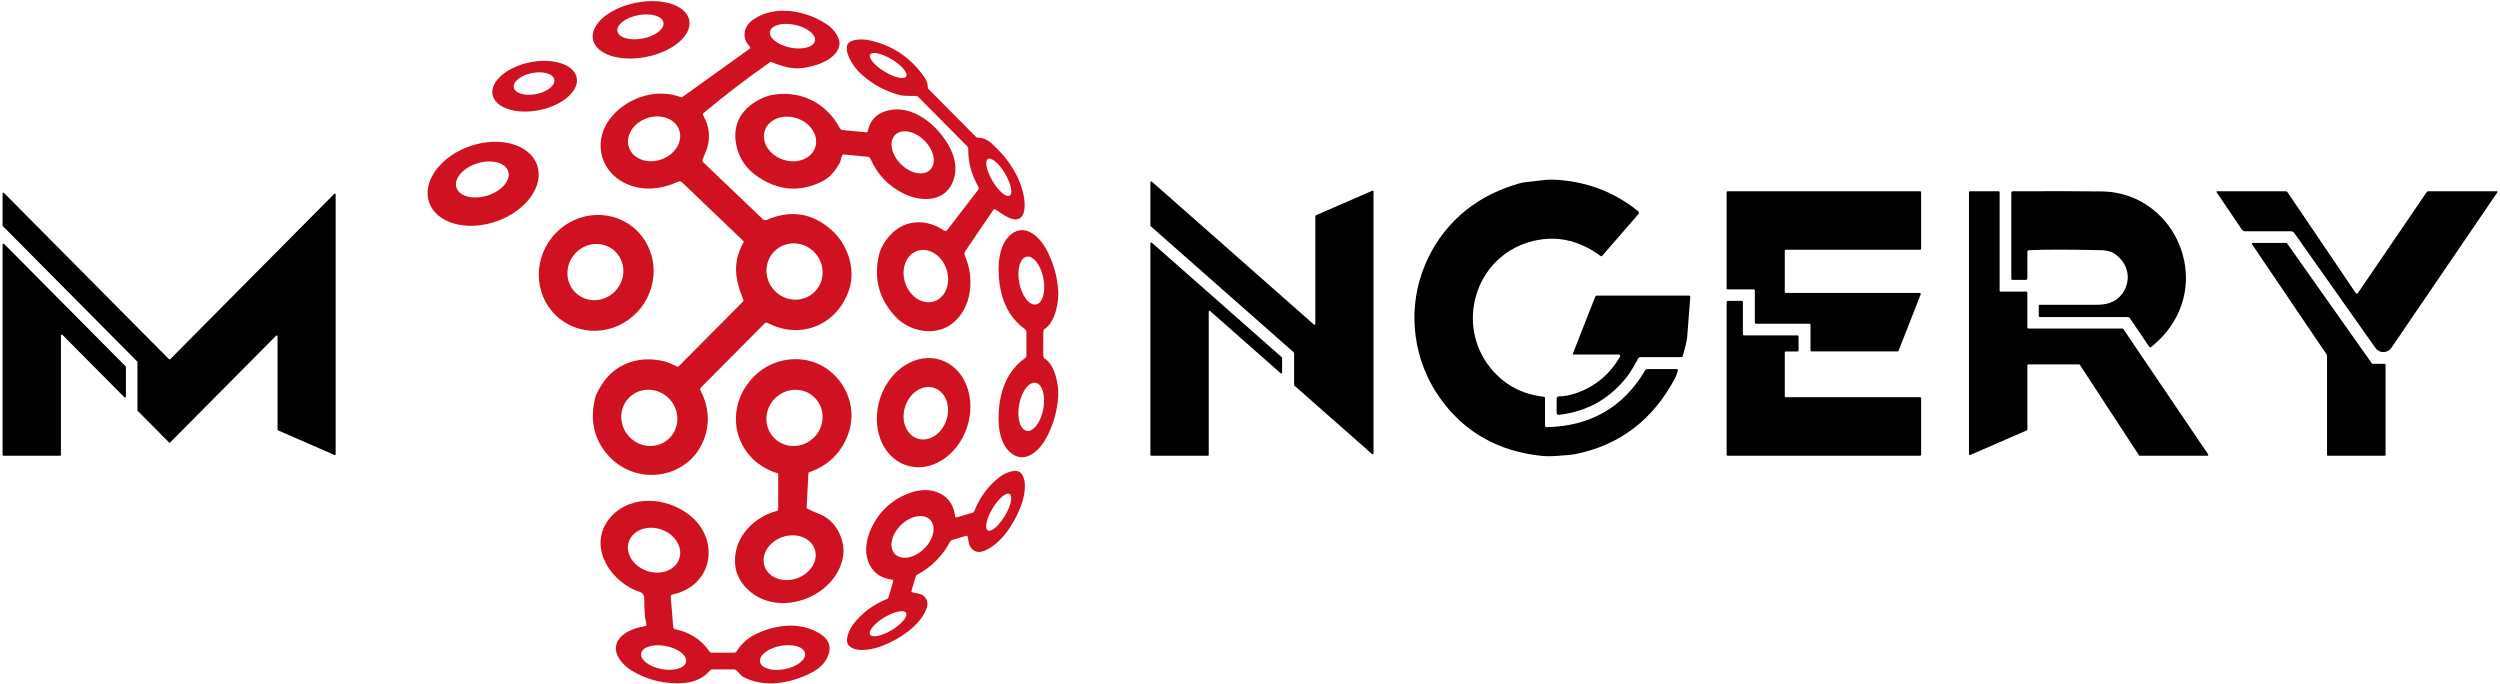
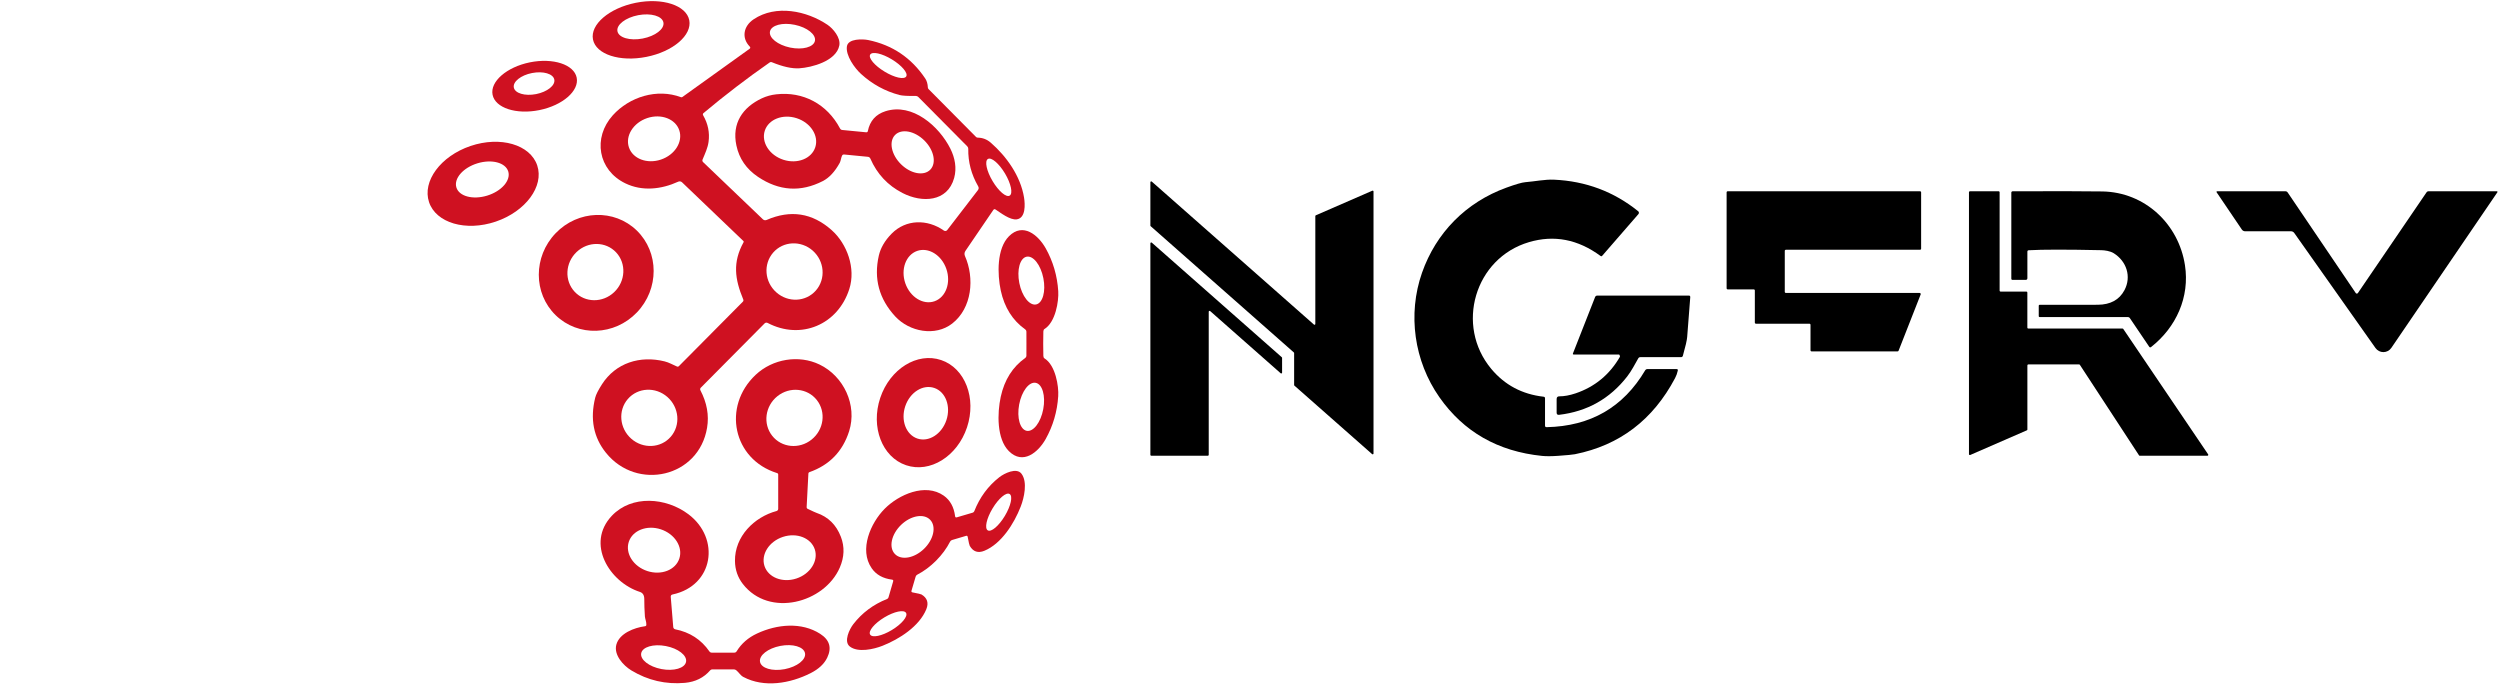
<svg xmlns="http://www.w3.org/2000/svg" width="318px" height="87px" viewBox="0 0 318 87" version="1.1">
  <g id="surface1">
    <path style=" stroke:none;fill-rule:nonzero;fill:rgb(0%,0%,0%);fill-opacity:1;" d="M 196.527 54.133 C 196.527 54.27 196.594 54.34 196.73 54.336 C 202.305 54.219 206.48 51.809 209.262 47.113 C 209.32 47.012 209.434 46.945 209.555 46.945 L 213.254 46.945 C 213.391 46.945 213.445 47.012 213.414 47.145 C 213.344 47.477 213.227 47.797 213.066 48.102 C 210.254 53.414 206.008 56.641 200.328 57.777 C 200.035 57.836 199.332 57.902 198.223 57.98 C 197.352 58.043 196.66 58.043 196.148 57.992 C 190.527 57.418 186.176 54.93 183.09 50.523 C 179.875 45.934 179.031 39.984 180.879 34.699 C 182.664 29.609 186.465 25.738 191.621 23.867 C 192.793 23.441 193.586 23.211 194.004 23.176 C 195.234 23.078 196.531 22.801 197.672 22.855 C 201.715 23.039 205.285 24.375 208.375 26.867 C 208.43 26.91 208.465 26.973 208.469 27.039 C 208.477 27.109 208.453 27.176 208.41 27.23 L 203.801 32.535 C 203.738 32.609 203.668 32.617 203.59 32.559 C 200.715 30.441 197.68 29.855 194.484 30.801 C 187.578 32.84 185.082 41.406 189.691 46.926 C 191.402 48.973 193.617 50.152 196.34 50.461 C 196.465 50.473 196.527 50.543 196.527 50.668 Z M 196.527 54.133 " />
    <path style=" stroke:none;fill-rule:nonzero;fill:rgb(0%,0%,0%);fill-opacity:1;" d="M 167.375 27.387 L 174.559 24.258 C 174.594 24.242 174.633 24.246 174.664 24.266 C 174.691 24.285 174.711 24.32 174.711 24.355 L 174.711 57.684 C 174.711 57.727 174.688 57.766 174.648 57.781 C 174.609 57.801 174.566 57.793 174.535 57.766 L 164.648 49.051 C 164.625 49.031 164.613 49 164.613 48.969 L 164.613 44.914 C 164.613 44.883 164.602 44.852 164.578 44.832 L 146.367 28.773 C 146.344 28.754 146.328 28.723 146.328 28.691 L 146.328 23.18 C 146.328 23.137 146.352 23.098 146.391 23.082 C 146.43 23.062 146.477 23.07 146.508 23.098 L 167.133 41.285 C 167.164 41.312 167.211 41.32 167.25 41.301 C 167.289 41.285 167.312 41.246 167.309 41.203 L 167.309 27.484 C 167.309 27.441 167.336 27.402 167.375 27.387 Z M 167.375 27.387 " />
    <path style=" stroke:none;fill-rule:nonzero;fill:rgb(0%,0%,0%);fill-opacity:1;" d="M 299.652 37.277 C 299.684 37.32 299.734 37.348 299.789 37.348 C 299.844 37.348 299.895 37.32 299.922 37.277 L 308.648 24.477 C 308.715 24.375 308.809 24.328 308.93 24.328 L 317.602 24.328 C 317.629 24.328 317.656 24.344 317.672 24.371 C 317.688 24.398 317.684 24.434 317.668 24.457 L 304.176 44.254 C 303.949 44.586 303.578 44.785 303.176 44.789 C 302.773 44.793 302.398 44.598 302.164 44.27 L 291.828 29.633 C 291.734 29.5 291.578 29.418 291.414 29.418 L 285.574 29.418 C 285.41 29.418 285.258 29.336 285.164 29.199 L 281.953 24.457 C 281.938 24.434 281.934 24.398 281.949 24.371 C 281.961 24.344 281.988 24.328 282.02 24.328 L 290.695 24.328 C 290.824 24.328 290.926 24.383 291 24.492 Z M 299.652 37.277 " />
    <path style=" stroke:none;fill-rule:nonzero;fill:rgb(0%,0%,0%);fill-opacity:1;" d="M 223.215 41.035 L 223.215 36.949 C 223.215 36.871 223.152 36.809 223.078 36.809 L 219.766 36.809 C 219.688 36.809 219.625 36.746 219.625 36.668 L 219.625 24.469 C 219.625 24.391 219.688 24.328 219.766 24.328 L 244.227 24.328 C 244.305 24.328 244.367 24.391 244.367 24.469 L 244.367 31.629 C 244.367 31.707 244.305 31.77 244.227 31.77 L 227.164 31.77 C 227.086 31.77 227.023 31.832 227.023 31.91 L 227.023 37.121 C 227.023 37.199 227.086 37.262 227.164 37.262 L 244.176 37.262 C 244.223 37.262 244.266 37.285 244.293 37.324 C 244.316 37.363 244.324 37.41 244.309 37.453 L 241.5 44.609 C 241.48 44.664 241.43 44.699 241.371 44.699 L 230.438 44.699 C 230.359 44.699 230.297 44.637 230.297 44.559 L 230.297 41.316 C 230.297 41.238 230.234 41.176 230.156 41.176 L 223.355 41.176 C 223.281 41.176 223.215 41.113 223.215 41.035 Z M 223.215 41.035 " />
    <path style=" stroke:none;fill-rule:nonzero;fill:rgb(0%,0%,0%);fill-opacity:1;" d="M 257.812 54.738 L 250.609 57.875 C 250.574 57.887 250.535 57.883 250.504 57.863 C 250.473 57.844 250.453 57.809 250.453 57.77 L 250.453 24.445 C 250.453 24.383 250.504 24.328 250.566 24.328 L 254.238 24.328 C 254.301 24.328 254.352 24.383 254.352 24.445 L 254.352 36.977 C 254.352 37.039 254.402 37.09 254.465 37.09 L 257.766 37.09 C 257.828 37.09 257.879 37.141 257.879 37.207 L 257.879 41.68 C 257.879 41.742 257.93 41.793 257.992 41.793 L 269.988 41.793 C 270.027 41.793 270.062 41.812 270.082 41.844 L 280.875 57.793 C 280.898 57.828 280.902 57.871 280.883 57.91 C 280.863 57.945 280.824 57.969 280.785 57.973 L 272.18 57.973 C 272.141 57.969 272.109 57.953 272.086 57.922 L 264.559 46.406 C 264.535 46.375 264.5 46.355 264.465 46.355 L 257.996 46.355 C 257.934 46.355 257.883 46.406 257.883 46.469 L 257.883 54.637 C 257.883 54.68 257.855 54.723 257.812 54.738 Z M 257.812 54.738 " />
    <path style=" stroke:none;fill-rule:nonzero;fill:rgb(0%,0%,0%);fill-opacity:1;" d="M 257.883 32.016 L 257.883 35.375 C 257.883 35.527 257.809 35.602 257.652 35.602 L 256.004 35.602 C 255.895 35.602 255.84 35.547 255.84 35.438 L 255.84 24.5 C 255.84 24.41 255.914 24.332 256.004 24.332 C 261.215 24.309 265.02 24.316 267.422 24.352 C 272.84 24.445 277.121 28.5 277.926 33.73 C 278.555 37.785 276.812 41.633 273.621 44.141 C 273.527 44.215 273.445 44.203 273.379 44.105 L 270.926 40.477 C 270.859 40.379 270.77 40.332 270.656 40.332 L 259.465 40.332 C 259.375 40.332 259.328 40.289 259.328 40.199 L 259.328 38.906 C 259.328 38.816 259.375 38.77 259.465 38.77 C 262.617 38.773 265.078 38.773 266.836 38.766 C 268.445 38.754 269.574 38.141 270.227 36.918 C 271.152 35.184 270.496 33.223 268.863 32.207 C 268.402 31.922 267.711 31.832 267.289 31.824 C 262.883 31.73 259.805 31.73 258.059 31.832 C 257.941 31.836 257.883 31.898 257.883 32.016 Z M 257.883 32.016 " />
-     <path style=" stroke:none;fill-rule:nonzero;fill:rgb(0%,0%,0%);fill-opacity:1;" d="M 21.496 56.273 L 17.512 52.258 C 17.496 52.238 17.484 52.211 17.484 52.184 L 17.484 46.055 C 17.484 46.027 17.473 46.004 17.453 45.98 L 0.359 28.758 C 0.34 28.738 0.332 28.711 0.328 28.684 L 0.328 24.617 C 0.332 24.574 0.355 24.535 0.398 24.52 C 0.438 24.504 0.484 24.512 0.512 24.543 L 21.496 45.691 C 21.516 45.711 21.543 45.723 21.574 45.723 C 21.602 45.723 21.629 45.711 21.648 45.691 L 42.512 24.664 C 42.543 24.633 42.59 24.625 42.629 24.641 C 42.668 24.656 42.695 24.695 42.695 24.738 L 42.695 57.777 C 42.699 57.812 42.68 57.848 42.648 57.867 C 42.617 57.887 42.578 57.891 42.547 57.875 L 35.363 54.742 C 35.324 54.727 35.301 54.688 35.301 54.645 L 35.301 42.777 C 35.301 42.734 35.273 42.695 35.234 42.68 C 35.191 42.664 35.148 42.672 35.117 42.703 L 21.648 56.273 C 21.629 56.297 21.602 56.309 21.574 56.309 C 21.543 56.309 21.516 56.297 21.496 56.273 Z M 21.496 56.273 " />
    <path style=" stroke:none;fill-rule:nonzero;fill:rgb(0%,0%,0%);fill-opacity:1;" d="M 153.641 57.973 L 146.441 57.973 C 146.379 57.973 146.328 57.922 146.328 57.859 L 146.328 30.949 C 146.328 30.906 146.355 30.867 146.395 30.848 C 146.434 30.828 146.48 30.836 146.512 30.867 L 163.047 45.445 C 163.07 45.465 163.082 45.496 163.082 45.527 L 163.082 47.395 C 163.082 47.438 163.059 47.477 163.02 47.496 C 162.98 47.512 162.934 47.508 162.898 47.477 L 153.934 39.57 C 153.902 39.539 153.855 39.535 153.816 39.551 C 153.773 39.57 153.75 39.609 153.75 39.652 L 153.75 57.859 C 153.75 57.922 153.699 57.973 153.641 57.973 Z M 153.641 57.973 " />
-     <path style=" stroke:none;fill-rule:nonzero;fill:rgb(0%,0%,0%);fill-opacity:1;" d="M 0.328 57.852 L 0.328 31.113 C 0.332 31.066 0.359 31.023 0.402 31.008 C 0.445 30.988 0.496 31 0.531 31.035 L 15.984 46.605 C 16.004 46.629 16.016 46.656 16.016 46.688 L 16.016 50.449 C 16.016 50.496 15.988 50.539 15.941 50.559 C 15.898 50.574 15.852 50.566 15.816 50.531 L 7.949 42.602 C 7.918 42.57 7.867 42.559 7.824 42.578 C 7.781 42.594 7.75 42.637 7.75 42.684 L 7.75 57.852 C 7.75 57.918 7.699 57.973 7.633 57.973 L 0.445 57.973 C 0.383 57.973 0.328 57.918 0.328 57.852 Z M 0.328 57.852 " />
-     <path style=" stroke:none;fill-rule:nonzero;fill:rgb(0%,0%,0%);fill-opacity:1;" d="M 303.34 57.973 L 296.102 57.973 C 296.043 57.973 296 57.926 296 57.871 L 296 45.195 C 296 45.176 295.996 45.156 295.984 45.141 L 286.453 31.062 C 286.434 31.031 286.43 30.988 286.449 30.957 C 286.465 30.922 286.5 30.902 286.535 30.902 L 290.828 30.902 C 290.863 30.902 290.891 30.922 290.91 30.945 L 301.703 46.23 C 301.723 46.258 301.75 46.273 301.785 46.273 L 303.34 46.273 C 303.395 46.273 303.441 46.32 303.441 46.375 L 303.441 57.871 C 303.441 57.926 303.395 57.973 303.34 57.973 Z M 303.34 57.973 " />
-     <path style=" stroke:none;fill-rule:nonzero;fill:rgb(0%,0%,0%);fill-opacity:1;" d="M 205.906 45.094 L 200.184 45.094 C 200.078 45.094 200.047 45.047 200.082 44.949 L 202.898 37.781 C 202.941 37.672 203.047 37.598 203.168 37.598 L 214.832 37.598 C 214.957 37.598 215.012 37.672 215 37.824 C 214.996 37.918 214.867 39.598 214.609 42.863 C 214.578 43.277 214.395 44.074 214.059 45.262 C 214.031 45.363 213.938 45.43 213.832 45.43 L 208.652 45.43 C 208.535 45.43 208.441 45.484 208.383 45.59 C 207.965 46.312 207.555 47.141 206.988 47.875 C 204.785 50.715 201.891 52.344 198.309 52.766 C 198.105 52.785 198.004 52.695 198.004 52.492 L 198.004 50.766 C 198.004 50.527 198.121 50.41 198.355 50.414 C 198.965 50.414 199.652 50.289 200.414 50.035 C 202.863 49.207 204.746 47.652 206.062 45.371 C 206.098 45.316 206.098 45.242 206.066 45.188 C 206.031 45.129 205.973 45.094 205.906 45.094 Z M 205.906 45.094 " />
-     <path style=" stroke:none;fill-rule:nonzero;fill:rgb(0%,0%,0%);fill-opacity:1;" d="M 228.777 42.812 L 228.777 44.551 C 228.777 44.637 228.711 44.703 228.625 44.703 L 227.172 44.703 C 227.09 44.703 227.023 44.77 227.023 44.855 L 227.023 50.371 C 227.023 50.457 227.09 50.523 227.172 50.523 L 244.215 50.523 C 244.301 50.523 244.367 50.59 244.367 50.676 L 244.367 57.824 C 244.367 57.906 244.301 57.973 244.215 57.973 L 219.777 57.973 C 219.695 57.973 219.625 57.906 219.625 57.824 L 219.625 38.422 C 219.625 38.336 219.695 38.27 219.777 38.27 L 221.547 38.27 C 221.629 38.27 221.695 38.336 221.695 38.422 L 221.695 42.508 C 221.695 42.594 221.766 42.66 221.848 42.66 L 228.625 42.66 C 228.711 42.66 228.777 42.727 228.777 42.812 Z M 228.777 42.812 " />
+     <path style=" stroke:none;fill-rule:nonzero;fill:rgb(0%,0%,0%);fill-opacity:1;" d="M 205.906 45.094 L 200.184 45.094 C 200.078 45.094 200.047 45.047 200.082 44.949 L 202.898 37.781 C 202.941 37.672 203.047 37.598 203.168 37.598 L 214.832 37.598 C 214.957 37.598 215.012 37.672 215 37.824 C 214.996 37.918 214.867 39.598 214.609 42.863 C 214.578 43.277 214.395 44.074 214.059 45.262 C 214.031 45.363 213.938 45.43 213.832 45.43 L 208.652 45.43 C 208.535 45.43 208.441 45.484 208.383 45.59 C 207.965 46.312 207.555 47.141 206.988 47.875 C 204.785 50.715 201.891 52.344 198.309 52.766 C 198.105 52.785 198.004 52.695 198.004 52.492 L 198.004 50.766 C 198.004 50.527 198.121 50.41 198.355 50.414 C 198.965 50.414 199.652 50.289 200.414 50.035 C 202.863 49.207 204.746 47.652 206.062 45.371 C 206.031 45.129 205.973 45.094 205.906 45.094 Z M 205.906 45.094 " />
    <path style=" stroke:none;fill-rule:nonzero;fill:rgb(81.176%,6.667%,12.941%);fill-opacity:1;" d="M 87.676 2.574 C 88.047 4.473 85.609 6.562 82.227 7.234 C 78.844 7.91 75.801 6.918 75.426 5.02 C 75.051 3.117 77.492 1.031 80.875 0.355 C 84.258 -0.32 87.301 0.672 87.676 2.574 Z M 84.387 2.859 C 84.234 2.039 82.801 1.625 81.184 1.93 C 79.57 2.238 78.383 3.152 78.539 3.973 C 78.691 4.793 80.125 5.211 81.742 4.902 C 83.355 4.594 84.543 3.68 84.387 2.859 Z M 84.387 2.859 " />
    <path style=" stroke:none;fill-rule:nonzero;fill:rgb(81.176%,6.667%,12.941%);fill-opacity:1;" d="M 95.363 5.918 C 94.301 4.828 94.555 3.328 95.859 2.457 C 98.703 0.547 102.617 1.375 105.258 3.152 C 105.98 3.637 106.949 4.801 106.762 5.785 C 106.371 7.777 103.238 8.59 101.664 8.688 C 100.738 8.746 99.582 8.488 98.199 7.922 C 98.094 7.875 97.992 7.887 97.898 7.949 C 95.023 9.949 92.219 12.098 89.484 14.387 C 89.402 14.453 89.383 14.57 89.438 14.664 C 90.059 15.738 90.289 16.867 90.129 18.043 C 90.027 18.805 89.688 19.523 89.363 20.301 C 89.32 20.41 89.344 20.531 89.426 20.613 L 97.043 27.898 C 97.168 28.016 97.348 28.051 97.508 27.98 C 100.562 26.652 103.324 27.082 105.785 29.27 C 107.77 31.035 108.871 34.141 108.035 36.754 C 106.59 41.305 101.867 43.297 97.637 41.074 C 97.512 41.012 97.359 41.035 97.262 41.133 L 89.137 49.32 C 89.055 49.406 89.035 49.535 89.09 49.641 C 89.922 51.234 90.207 52.82 89.941 54.406 C 88.895 60.727 81.031 62.488 77.086 57.605 C 75.496 55.637 75.039 53.297 75.711 50.586 C 75.805 50.199 76.09 49.637 76.562 48.895 C 78.309 46.156 81.422 45.191 84.543 45.969 C 85.102 46.105 85.578 46.398 86.109 46.621 C 86.207 46.66 86.289 46.641 86.359 46.57 L 94.484 38.383 C 94.566 38.301 94.586 38.203 94.543 38.094 C 93.469 35.504 93.168 33.371 94.582 30.812 C 94.617 30.754 94.609 30.703 94.559 30.656 L 86.754 23.188 C 86.625 23.066 86.438 23.035 86.281 23.105 C 84.094 24.105 81.676 24.352 79.551 23.324 C 76.051 21.637 75.383 17.512 77.949 14.664 C 80.074 12.312 83.582 11.223 86.617 12.363 C 86.676 12.387 86.746 12.379 86.797 12.34 L 95.336 6.215 C 95.457 6.125 95.469 6.027 95.363 5.918 Z M 103.66 5.199 C 103.824 4.398 102.676 3.484 101.098 3.156 C 99.52 2.824 98.105 3.207 97.941 4.004 C 97.777 4.805 98.922 5.719 100.504 6.051 C 102.082 6.379 103.496 5.996 103.66 5.199 Z M 86.406 16.578 C 85.922 15.121 84.094 14.426 82.324 15.02 C 80.555 15.617 79.512 17.281 79.996 18.738 C 80.477 20.195 82.305 20.895 84.074 20.297 C 85.848 19.699 86.891 18.035 86.406 16.578 Z M 103.785 36.945 C 105.062 35.48 104.883 33.215 103.383 31.883 C 101.879 30.555 99.625 30.664 98.348 32.129 C 97.07 33.598 97.25 35.863 98.754 37.191 C 100.254 38.523 102.508 38.41 103.785 36.945 Z M 85.324 55.551 C 86.594 54.086 86.398 51.824 84.891 50.496 C 83.383 49.172 81.133 49.285 79.863 50.75 C 78.594 52.215 78.789 54.477 80.297 55.805 C 81.805 57.129 84.055 57.016 85.324 55.551 Z M 85.324 55.551 " />
    <path style=" stroke:none;fill-rule:nonzero;fill:rgb(81.176%,6.667%,12.941%);fill-opacity:1;" d="M 126.344 26.715 L 122.801 31.918 C 122.672 32.102 122.648 32.344 122.738 32.555 C 123.988 35.383 123.648 39.18 121.125 41.152 C 118.961 42.84 115.676 42.203 113.871 40.246 C 111.82 38.02 111.125 35.453 111.781 32.535 C 112.004 31.543 112.547 30.605 113.414 29.723 C 115.234 27.875 117.965 27.852 120.062 29.328 C 120.199 29.422 120.383 29.395 120.484 29.266 L 124.387 24.191 C 124.508 24.031 124.52 23.867 124.422 23.695 C 123.555 22.195 123.133 20.609 123.164 18.93 C 123.164 18.805 123.121 18.699 123.035 18.613 L 116.809 12.336 C 116.719 12.246 116.609 12.203 116.48 12.203 C 115.465 12.219 114.777 12.18 114.418 12.086 C 112.59 11.605 110.957 10.715 109.523 9.406 C 108.73 8.688 107.535 7.059 107.73 5.879 C 107.895 4.895 109.738 4.949 110.441 5.094 C 113.516 5.727 115.93 7.359 117.691 9.984 C 117.891 10.285 118.004 10.668 118.023 11.129 C 118.027 11.207 118.059 11.281 118.113 11.332 L 124.148 17.418 C 124.211 17.477 124.281 17.508 124.367 17.508 C 124.988 17.516 125.535 17.727 126.016 18.141 C 128.035 19.895 129.816 22.402 130.258 25.121 C 130.398 25.984 130.488 27.734 129.332 27.902 C 128.488 28.02 127.293 27.078 126.637 26.652 C 126.52 26.578 126.422 26.598 126.344 26.715 Z M 115.273 9.723 C 115.527 9.293 114.711 8.324 113.445 7.555 C 112.18 6.789 110.945 6.516 110.688 6.945 C 110.434 7.375 111.25 8.344 112.516 9.109 C 113.781 9.879 115.016 10.152 115.273 9.723 Z M 128.43 24.883 C 128.867 24.621 128.605 23.363 127.84 22.074 C 127.074 20.789 126.098 19.957 125.66 20.223 C 125.223 20.484 125.488 21.742 126.254 23.031 C 127.02 24.32 127.992 25.148 128.43 24.883 Z M 118.871 38.32 C 120.312 37.812 120.988 35.973 120.375 34.203 C 119.766 32.438 118.102 31.414 116.66 31.918 C 115.219 32.426 114.547 34.266 115.156 36.035 C 115.77 37.801 117.43 38.824 118.871 38.32 Z M 118.871 38.32 " />
    <path style=" stroke:none;fill-rule:nonzero;fill:rgb(81.176%,6.667%,12.941%);fill-opacity:1;" d="M 73.355 9.879 C 73.691 11.559 71.566 13.402 68.613 14.004 C 65.66 14.605 62.992 13.73 62.656 12.055 C 62.32 10.379 64.445 8.531 67.398 7.93 C 70.352 7.332 73.02 8.203 73.355 9.879 Z M 70.508 10.125 C 70.367 9.383 69.098 9.012 67.676 9.289 C 66.254 9.566 65.215 10.395 65.359 11.133 C 65.5 11.871 66.77 12.246 68.191 11.969 C 69.613 11.688 70.652 10.863 70.508 10.125 Z M 70.508 10.125 " />
    <path style=" stroke:none;fill-rule:nonzero;fill:rgb(81.176%,6.667%,12.941%);fill-opacity:1;" d="M 107.121 19.777 C 106.996 19.988 106.953 20.465 106.812 20.719 C 106.195 21.84 105.48 22.609 104.672 23.027 C 101.852 24.473 99.102 24.297 96.422 22.5 C 94.938 21.504 94.02 20.172 93.668 18.496 C 93.074 15.684 94.457 13.66 96.91 12.504 C 97.484 12.238 98.098 12.066 98.75 11.996 C 102.137 11.617 105.199 13.215 106.852 16.34 C 106.914 16.457 107.012 16.523 107.145 16.535 L 110.18 16.828 C 110.297 16.84 110.363 16.789 110.387 16.68 C 110.648 15.383 111.398 14.539 112.637 14.145 C 116.051 13.059 119.449 16.035 120.895 18.926 C 121.469 20.082 121.715 21.367 121.371 22.629 C 120.523 25.719 117.266 25.82 114.809 24.555 C 112.926 23.59 111.559 22.129 110.711 20.176 C 110.656 20.047 110.535 19.957 110.398 19.945 L 107.371 19.652 C 107.258 19.641 107.176 19.684 107.121 19.777 Z M 103.707 18.719 C 104.172 17.258 103.113 15.609 101.336 15.035 C 99.559 14.461 97.742 15.18 97.277 16.637 C 96.812 18.098 97.875 19.75 99.652 20.324 C 101.426 20.898 103.242 20.18 103.707 18.719 Z M 118.336 21.578 C 119.148 20.738 118.801 19.07 117.562 17.855 C 116.32 16.637 114.656 16.336 113.844 17.176 C 113.031 18.02 113.379 19.688 114.617 20.902 C 115.859 22.117 117.523 22.422 118.336 21.578 Z M 118.336 21.578 " />
    <path style=" stroke:none;fill-rule:nonzero;fill:rgb(81.176%,6.667%,12.941%);fill-opacity:1;" d="M 68.336 21.047 C 69.223 23.699 66.859 26.898 63.059 28.188 C 59.258 29.477 55.461 28.367 54.574 25.711 C 53.688 23.059 56.047 19.859 59.848 18.57 C 63.648 17.281 67.449 18.391 68.336 21.047 Z M 64.652 21.816 C 64.309 20.684 62.555 20.215 60.73 20.773 C 58.906 21.332 57.707 22.703 58.051 23.84 C 58.391 24.973 60.145 25.441 61.969 24.883 C 63.793 24.324 64.992 22.953 64.652 21.816 Z M 64.652 21.816 " />
    <path style=" stroke:none;fill-rule:nonzero;fill:rgb(81.176%,6.667%,12.941%);fill-opacity:1;" d="M 70.68 40.094 C 67.824 37.312 67.82 32.648 70.668 29.676 C 73.516 26.703 78.141 26.547 81 29.324 C 83.855 32.105 83.859 36.77 81.012 39.742 C 78.164 42.715 73.539 42.871 70.68 40.094 Z M 78.371 32.105 C 77.051 30.695 74.801 30.672 73.344 32.055 C 71.887 33.438 71.777 35.703 73.098 37.113 C 74.414 38.523 76.664 38.547 78.121 37.164 C 79.578 35.781 79.691 33.516 78.371 32.105 Z M 78.371 32.105 " />
    <path style=" stroke:none;fill-rule:nonzero;fill:rgb(81.176%,6.667%,12.941%);fill-opacity:1;" d="M 132.695 43.719 C 132.695 44.648 132.703 45.168 132.715 45.281 C 132.73 45.434 132.773 45.531 132.84 45.574 C 134.266 46.438 134.691 49.145 134.605 50.395 C 134.48 52.355 133.945 54.172 133.008 55.848 C 132.059 57.535 130.121 59.176 128.328 57.383 C 126.77 55.82 126.844 52.562 127.293 50.477 C 127.762 48.32 128.805 46.668 130.418 45.527 C 130.508 45.461 130.555 45.371 130.559 45.262 C 130.562 45.125 130.562 44.613 130.562 43.719 C 130.562 42.824 130.562 42.309 130.559 42.176 C 130.555 42.062 130.508 41.973 130.418 41.906 C 128.805 40.762 127.766 39.113 127.297 36.957 C 126.852 34.871 126.781 31.613 128.34 30.051 C 130.129 28.258 132.066 29.902 133.016 31.59 C 133.953 33.266 134.484 35.082 134.609 37.043 C 134.691 38.293 134.27 40.996 132.84 41.863 C 132.773 41.906 132.73 42 132.715 42.156 C 132.703 42.27 132.695 42.789 132.695 43.719 Z M 131.789 38.727 C 132.633 38.559 133.051 37.059 132.715 35.383 C 132.383 33.703 131.43 32.484 130.586 32.652 C 129.738 32.824 129.324 34.32 129.656 36 C 129.988 37.676 130.945 38.898 131.789 38.727 Z M 130.598 54.801 C 131.445 54.961 132.387 53.723 132.703 52.039 C 133.02 50.352 132.59 48.855 131.742 48.695 C 130.895 48.531 129.953 49.77 129.637 51.453 C 129.32 53.141 129.75 54.637 130.598 54.801 Z M 130.598 54.801 " />
    <path style=" stroke:none;fill-rule:nonzero;fill:rgb(81.176%,6.667%,12.941%);fill-opacity:1;" d="M 115.25 59.176 C 112.203 58.145 110.73 54.312 111.965 50.617 C 113.199 46.922 116.668 44.766 119.719 45.801 C 122.766 46.832 124.234 50.668 123.004 54.359 C 121.77 58.055 118.297 60.211 115.25 59.176 Z M 116.684 55.781 C 118.125 56.273 119.781 55.23 120.379 53.453 C 120.973 51.68 120.289 49.84 118.844 49.348 C 117.398 48.855 115.746 49.895 115.148 51.672 C 114.551 53.449 115.238 55.285 116.684 55.781 Z M 116.684 55.781 " />
    <path style=" stroke:none;fill-rule:nonzero;fill:rgb(81.176%,6.667%,12.941%);fill-opacity:1;" d="M 102.945 60.062 C 102.879 60.086 102.832 60.148 102.828 60.223 L 102.605 64.496 C 102.602 64.605 102.648 64.684 102.746 64.73 C 103.387 65.035 103.762 65.207 103.875 65.242 C 105.344 65.742 106.375 66.758 106.961 68.285 C 107.449 69.555 107.402 70.859 106.82 72.199 C 104.867 76.699 97.844 78.598 94.492 74.285 C 93.836 73.438 93.5 72.465 93.488 71.355 C 93.449 68.246 95.914 65.77 98.785 65 C 98.902 64.965 98.984 64.855 98.988 64.734 L 98.988 60.371 C 98.988 60.27 98.938 60.203 98.84 60.176 C 93.215 58.418 91.844 51.699 96.121 47.676 C 98.285 45.641 101.605 45.098 104.242 46.367 C 107.312 47.84 109.066 51.523 108.008 54.855 C 107.184 57.43 105.496 59.168 102.945 60.062 Z M 103.902 50.887 C 102.703 49.363 100.457 49.141 98.887 50.395 C 97.32 51.648 97.02 53.902 98.219 55.426 C 99.418 56.953 101.664 57.172 103.23 55.918 C 104.801 54.664 105.102 52.414 103.902 50.887 Z M 103.645 69.887 C 103.168 68.426 101.352 67.711 99.586 68.293 C 97.816 68.875 96.77 70.531 97.242 71.996 C 97.719 73.457 99.535 74.168 101.301 73.586 C 103.07 73.004 104.117 71.348 103.645 69.887 Z M 103.645 69.887 " />
    <path style=" stroke:none;fill-rule:nonzero;fill:rgb(81.176%,6.667%,12.941%);fill-opacity:1;" d="M 119.078 71.309 C 118.328 72.059 117.531 72.656 116.676 73.098 C 116.57 73.152 116.504 73.238 116.469 73.352 L 115.941 75.145 C 115.91 75.262 115.953 75.328 116.07 75.352 C 116.758 75.484 117.137 75.57 117.211 75.617 C 117.949 76.059 118.152 76.684 117.828 77.492 C 116.945 79.668 114.398 81.293 112.262 82.141 C 111.133 82.586 109.133 83.043 108.094 82.234 C 107.281 81.598 108.059 80.02 108.535 79.402 C 109.652 77.957 111.082 76.887 112.828 76.195 C 112.926 76.156 112.988 76.086 113.016 75.988 L 113.609 73.953 C 113.648 73.82 113.602 73.746 113.465 73.73 C 112.309 73.582 111.445 73.102 110.879 72.281 C 109.234 69.914 110.758 66.496 112.535 64.711 C 114.309 62.922 117.699 61.391 120.051 63.051 C 120.859 63.625 121.34 64.492 121.488 65.66 C 121.504 65.793 121.574 65.844 121.707 65.805 L 123.727 65.211 C 123.824 65.18 123.891 65.117 123.93 65.023 C 124.621 63.262 125.684 61.82 127.117 60.699 C 127.734 60.219 129.301 59.434 129.93 60.254 C 130.73 61.305 130.273 63.32 129.828 64.453 C 128.988 66.609 127.371 69.172 125.211 70.059 C 124.406 70.387 123.789 70.18 123.352 69.434 C 123.305 69.363 123.219 68.98 123.09 68.285 C 123.066 68.168 123 68.125 122.887 68.16 L 121.105 68.688 C 120.992 68.719 120.91 68.789 120.852 68.895 C 120.414 69.754 119.82 70.559 119.078 71.309 Z M 125.645 67.461 C 126.074 67.727 127.047 66.902 127.816 65.625 C 128.582 64.348 128.855 63.098 128.422 62.836 C 127.992 62.574 127.02 63.395 126.254 64.672 C 125.484 65.949 125.211 67.199 125.645 67.461 Z M 118.324 66.125 C 117.523 65.281 115.867 65.566 114.621 66.762 C 113.379 67.961 113.02 69.617 113.824 70.461 C 114.625 71.305 116.281 71.02 117.523 69.824 C 118.766 68.625 119.125 66.973 118.324 66.125 Z M 115.25 77.961 C 114.984 77.516 113.75 77.777 112.488 78.535 C 111.227 79.297 110.414 80.273 110.68 80.715 C 110.941 81.16 112.176 80.902 113.438 80.141 C 114.703 79.379 115.512 78.402 115.25 77.961 Z M 115.25 77.961 " />
    <path style=" stroke:none;fill-rule:nonzero;fill:rgb(81.176%,6.667%,12.941%);fill-opacity:1;" d="M 85.551 75.617 C 85.383 75.652 85.305 75.758 85.32 75.93 L 85.637 79.766 C 85.648 79.902 85.75 80.02 85.887 80.047 C 87.734 80.41 89.188 81.348 90.238 82.863 C 90.312 82.965 90.41 83.016 90.535 83.016 L 93.395 83.016 C 93.527 83.016 93.633 82.961 93.703 82.844 C 94.305 81.863 95.168 81.105 96.297 80.582 C 98.855 79.387 101.961 79.105 104.328 80.625 C 105.527 81.395 105.824 82.402 105.223 83.652 C 104.844 84.445 104.145 85.098 103.125 85.617 C 100.496 86.949 97.191 87.512 94.547 86.105 C 94.184 85.914 93.984 85.523 93.645 85.25 C 93.551 85.18 93.449 85.145 93.336 85.145 L 90.598 85.145 C 90.5 85.145 90.406 85.188 90.34 85.262 C 89.523 86.207 88.449 86.738 87.121 86.859 C 84.68 87.074 82.41 86.547 80.309 85.277 C 79.266 84.645 78.051 83.297 78.398 82 C 78.785 80.566 80.66 79.844 82.051 79.656 C 82.156 79.645 82.211 79.582 82.215 79.477 C 82.238 79.121 82.051 78.703 82.031 78.422 C 81.977 77.598 81.949 76.863 81.953 76.223 C 81.957 75.723 81.77 75.414 81.398 75.293 C 77.512 74.047 74.488 69.137 77.828 65.605 C 80.355 62.938 84.719 63.266 87.57 65.414 C 91.66 68.496 90.785 74.504 85.551 75.617 Z M 86.414 71.035 C 86.887 69.57 85.828 67.91 84.051 67.328 C 82.277 66.746 80.453 67.465 79.98 68.93 C 79.508 70.395 80.562 72.055 82.34 72.637 C 84.117 73.219 85.941 72.504 86.414 71.035 Z M 87.266 84.184 C 87.418 83.375 86.266 82.477 84.688 82.176 C 83.113 81.875 81.711 82.289 81.559 83.098 C 81.41 83.906 82.562 84.805 84.137 85.105 C 85.715 85.406 87.113 84.992 87.266 84.184 Z M 102.398 83.086 C 102.242 82.27 100.836 81.855 99.258 82.16 C 97.676 82.465 96.52 83.371 96.676 84.188 C 96.828 85.004 98.234 85.418 99.816 85.117 C 101.398 84.812 102.555 83.902 102.398 83.086 Z M 102.398 83.086 " />
  </g>
</svg>